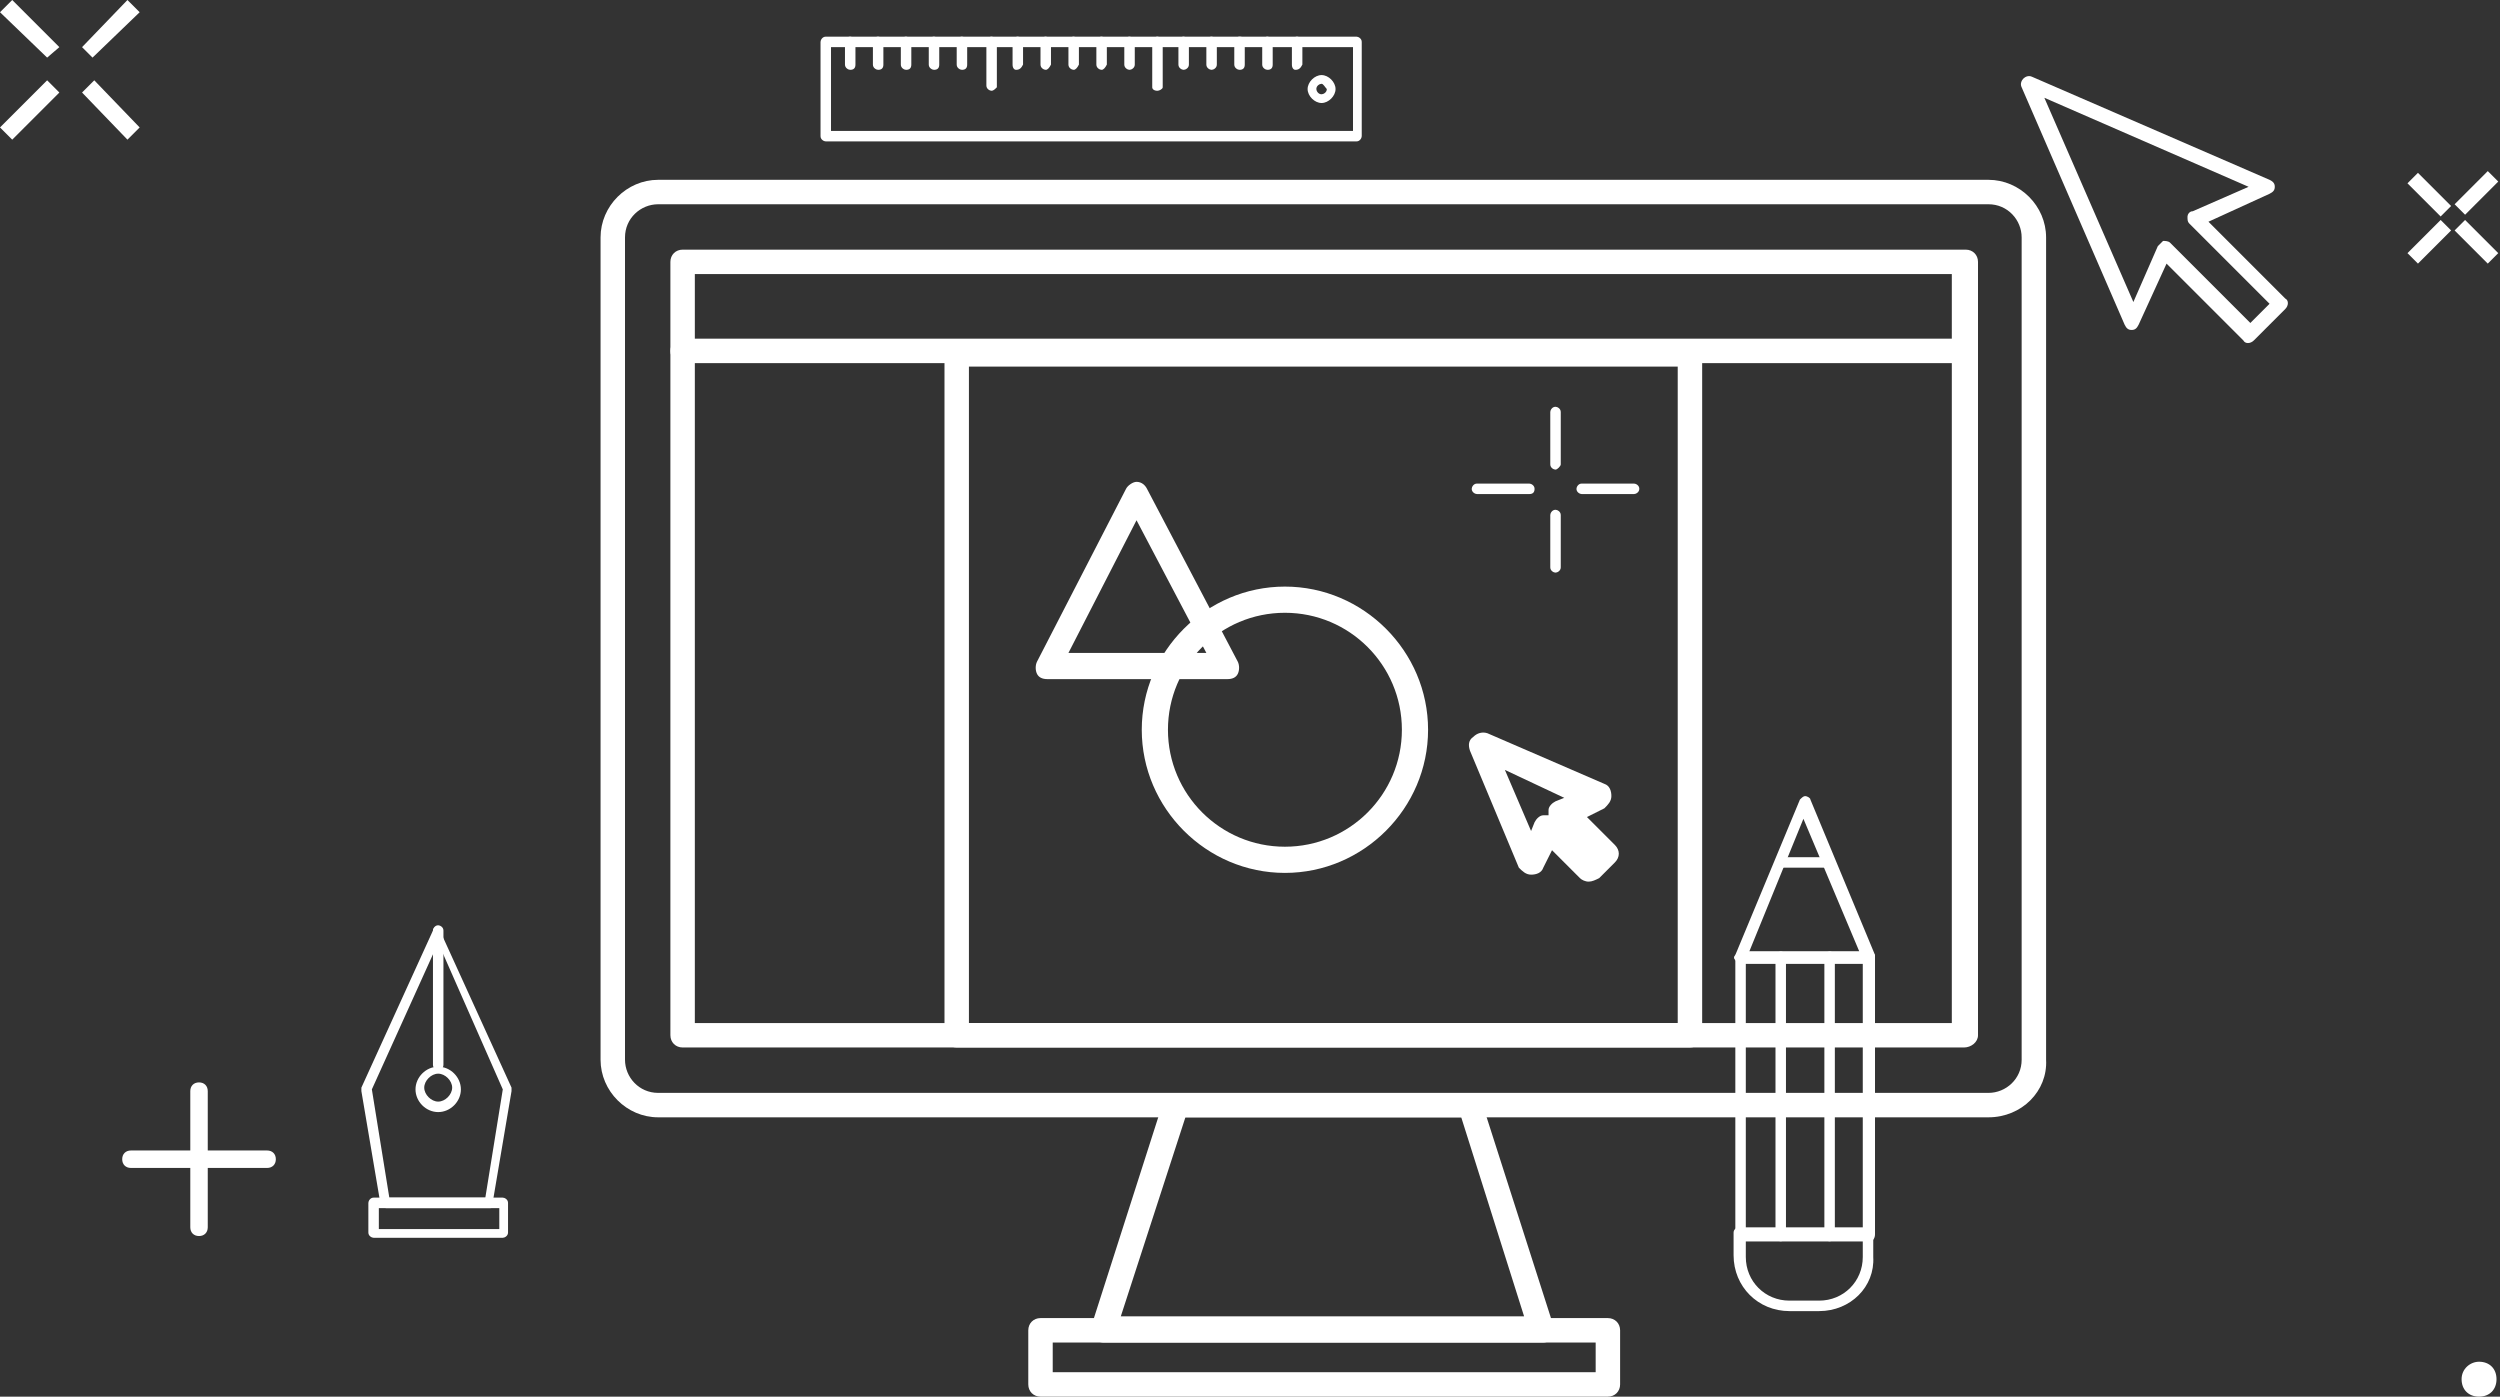
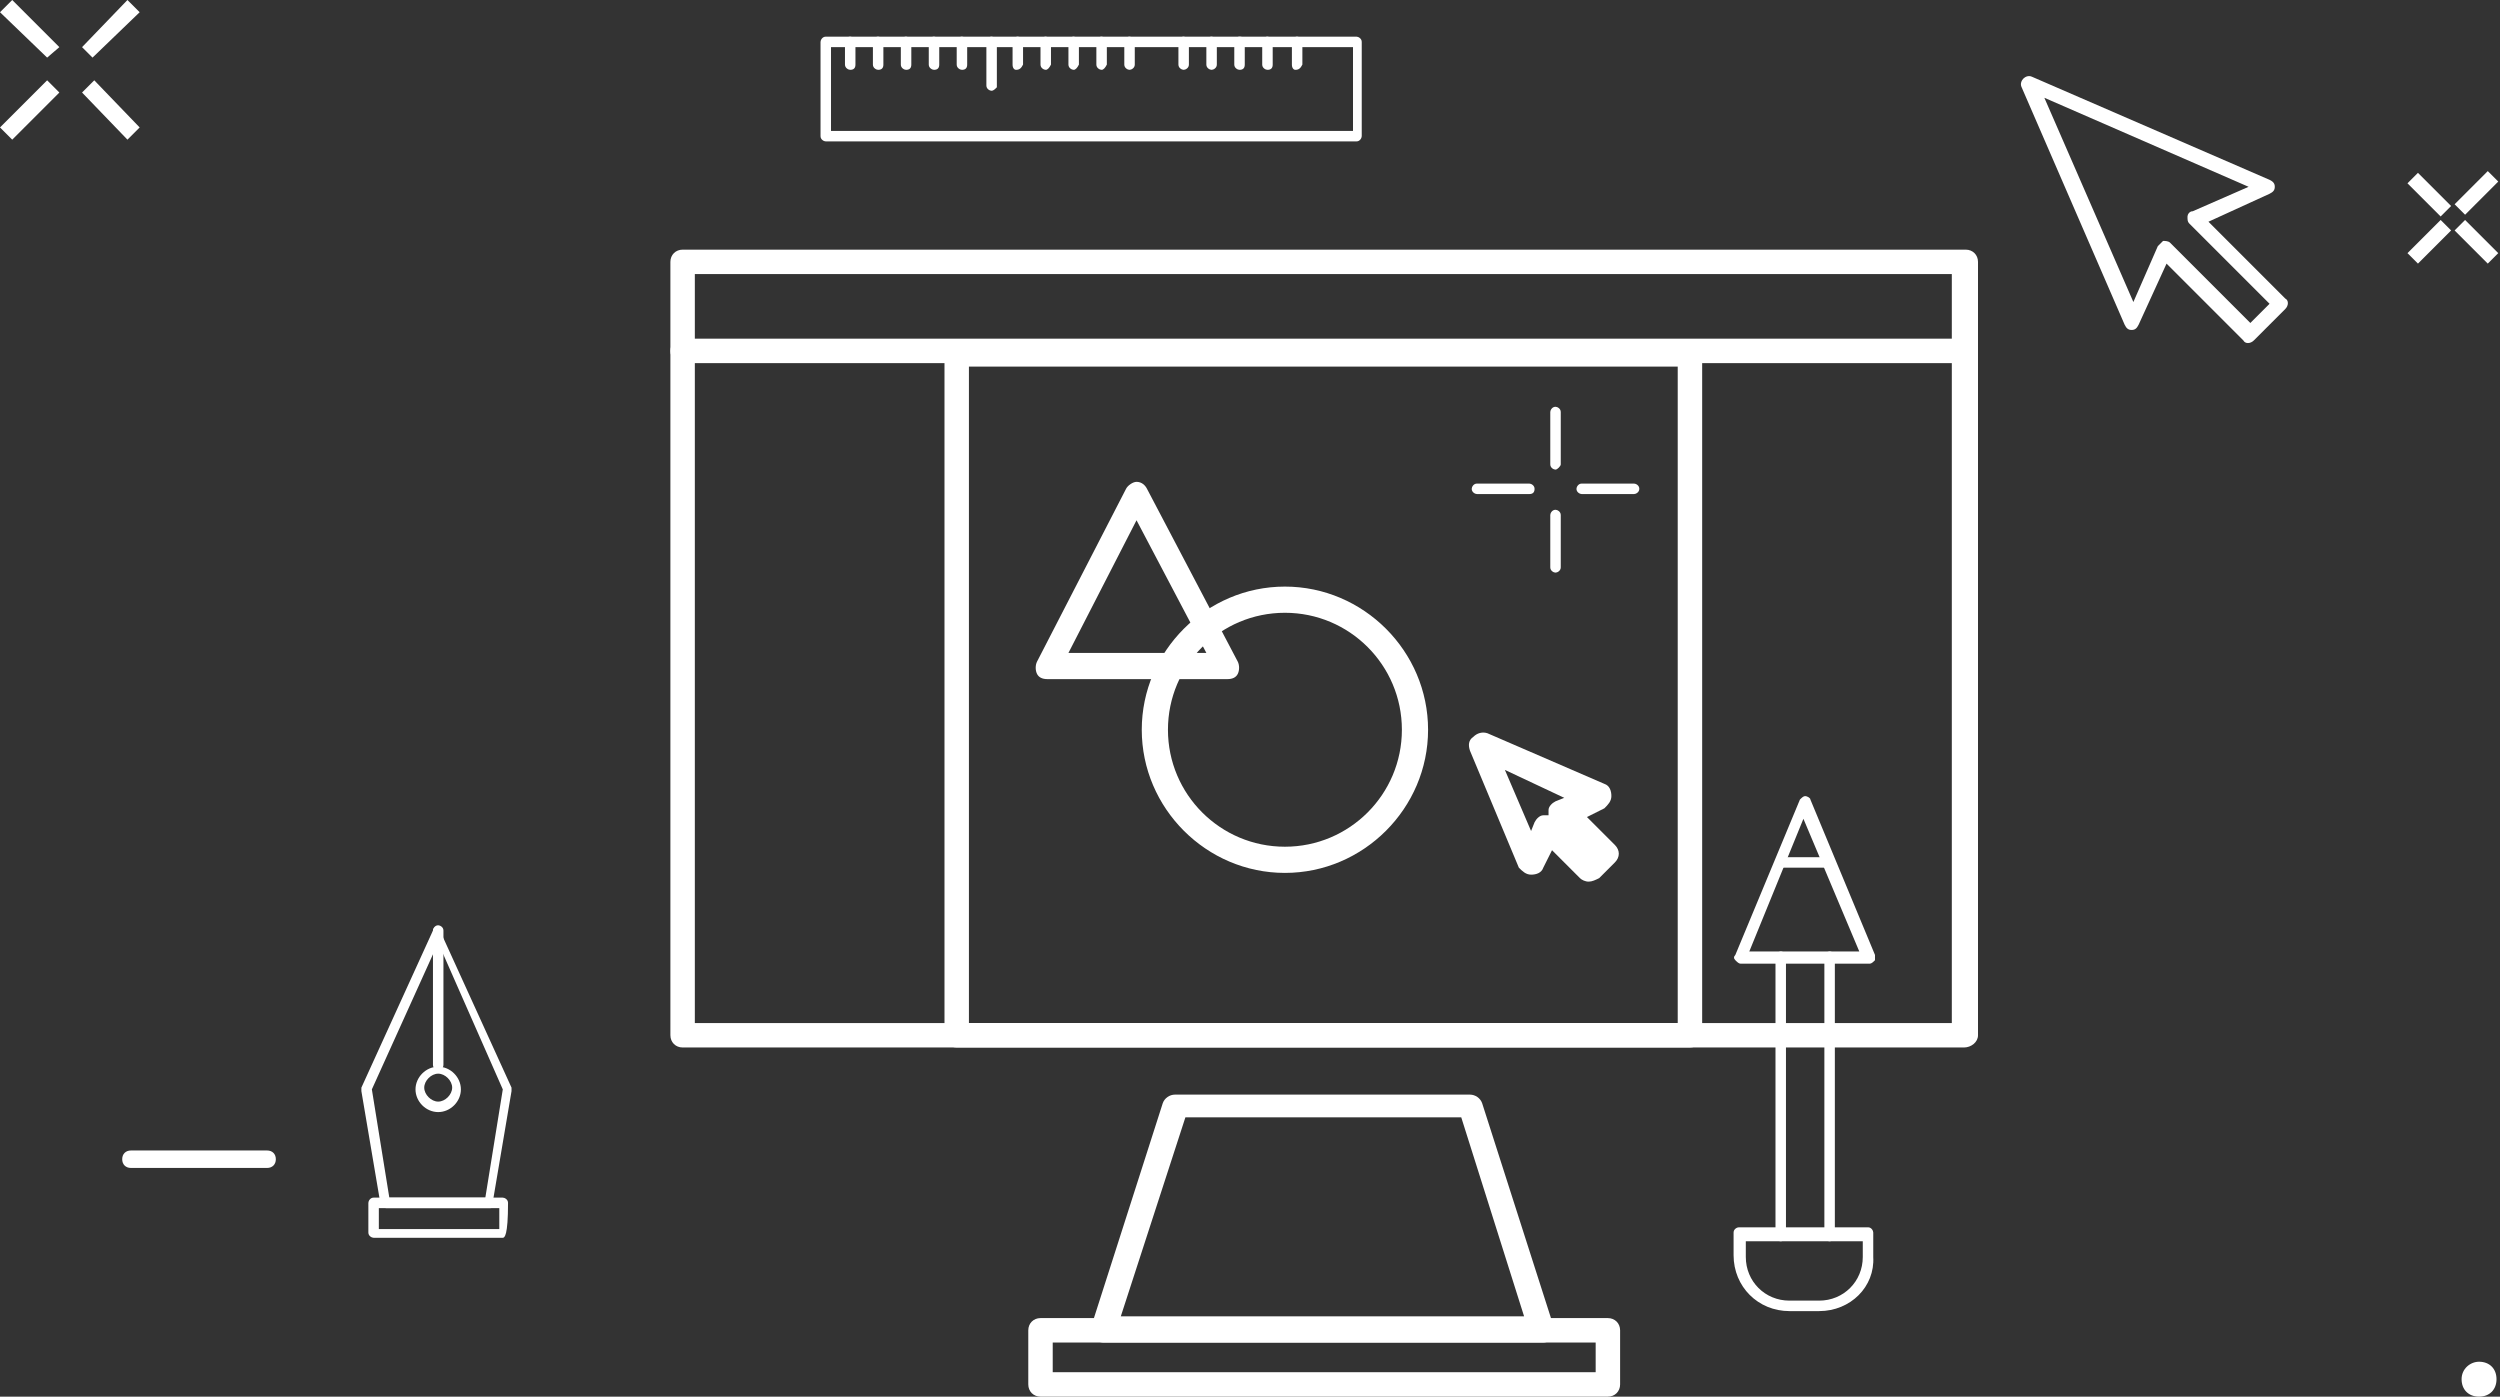
<svg xmlns="http://www.w3.org/2000/svg" version="1.1" id="Layer_1" x="0px" y="0px" viewBox="0 0 143.2 80" style="enable-background:new 0 0 143.2 80;" xml:space="preserve">
  <rect x="0" y="0" width="143.2" height="80" fill="#333333" stroke="none" />
  <style type="text/css">
	.st0{fill:#FFFFFF;}
</style>
  <path class="st0" d="M140.6,11.7l1.9-1.9l0.6,0.6l-1.9,1.9L140.6,11.7z M137.9,14.5l1.9-1.9l0.6,0.6l-1.9,1.9L137.9,14.5z   M137.9,10.5l0.6-0.6l1.9,1.9l-0.6,0.6L137.9,10.5z M4.7,5.3l0.7-0.7L8,7.3L7.3,8L4.7,5.3z M4.7,2.7L7.3,0L8,0.7L5.3,3.3L4.7,2.7z   M0,7.3l2.7-2.7l0.7,0.7L0.7,8L0,7.3z M0,0.7L0.7,0l2.7,2.7L2.7,3.3L0,0.7z M143.1,14.5l-0.6,0.6l-1.9-1.9l0.6-0.6L143.1,14.5z   M142,78c0.6,0,1,0.4,1,1s-0.4,1-1,1s-1-0.4-1-1S141.5,78,142,78z" />
  <g>
    <path class="st0" d="M130.9,17.7l-1.8,1.8c-0.2,0.2-0.5,0.2-0.6,0l-4.4-4.4l-1.6,3.5c-0.1,0.2-0.2,0.3-0.4,0.3   c-0.2,0-0.3-0.1-0.4-0.3l-5.9-13.6c-0.1-0.2,0-0.4,0.1-0.5c0.1-0.1,0.3-0.2,0.5-0.1l13.6,5.9c0.2,0.1,0.3,0.2,0.3,0.4   c0,0.2-0.1,0.3-0.3,0.4l-3.5,1.6l4.4,4.4C131.1,17.2,131.1,17.5,130.9,17.7z M128.9,18.5l1.1-1.1l-4.6-4.6   c-0.1-0.1-0.1-0.2-0.1-0.4c0-0.1,0.1-0.3,0.3-0.3l3.2-1.4l-11.7-5.1l5.1,11.7l1.4-3.2c0.1-0.1,0.2-0.2,0.3-0.3c0.1,0,0.3,0,0.4,0.1   L128.9,18.5z" />
  </g>
  <g>
    <g>
-       <path class="st0" d="M11.4,70.8c-0.3,0-0.5-0.2-0.5-0.5v-7.8c0-0.3,0.2-0.5,0.5-0.5c0.3,0,0.5,0.2,0.5,0.5v7.8    C11.9,70.6,11.7,70.8,11.4,70.8z" />
-     </g>
+       </g>
    <g>
      <path class="st0" d="M15.3,66.9H7.5c-0.3,0-0.5-0.2-0.5-0.5c0-0.3,0.2-0.5,0.5-0.5h7.8c0.3,0,0.5,0.2,0.5,0.5    C15.8,66.7,15.6,66.9,15.3,66.9z" />
    </g>
  </g>
  <g>
    <g>
      <path class="st0" d="M91,50.5c-0.2,0-0.4-0.1-0.5-0.2l-1.6-1.6l-0.5,1c-0.1,0.3-0.4,0.4-0.7,0.4c0,0,0,0,0,0    c-0.3,0-0.5-0.2-0.7-0.4L84.2,43c-0.1-0.3-0.1-0.6,0.2-0.8c0.2-0.2,0.5-0.3,0.8-0.2l6.7,2.9c0.3,0.1,0.4,0.4,0.4,0.7    c0,0.3-0.2,0.5-0.4,0.7l-1,0.5l1.6,1.6c0.3,0.3,0.3,0.7,0,1l-0.9,0.9C91.4,50.4,91.2,50.5,91,50.5z M86.2,44.1l1.5,3.5l0.2-0.5    c0.1-0.2,0.3-0.4,0.5-0.4c0.1,0,0.2,0,0.3,0c0-0.1,0-0.2,0-0.3c0-0.2,0.2-0.4,0.4-0.5l0.5-0.2L86.2,44.1z" />
    </g>
    <g>
-       <path class="st0" d="M113.9,64H37.7c-1.8,0-3.3-1.5-3.3-3.3V13.6c0-1.8,1.5-3.3,3.3-3.3h76.2c1.8,0,3.3,1.5,3.3,3.3v47.1    C117.3,62.5,115.8,64,113.9,64z M37.7,11.7c-1,0-1.9,0.8-1.9,1.9v47.1c0,1,0.8,1.9,1.9,1.9h76.2c1,0,1.9-0.8,1.9-1.9V13.6    c0-1-0.8-1.9-1.9-1.9H37.7z" />
-     </g>
+       </g>
    <g>
      <path class="st0" d="M112.5,60H39.1c-0.4,0-0.7-0.3-0.7-0.7V15c0-0.4,0.3-0.7,0.7-0.7h73.5c0.4,0,0.7,0.3,0.7,0.7v44.3    C113.3,59.7,112.9,60,112.5,60z M39.8,58.6h72V15.7h-72V58.6z" />
    </g>
    <g>
      <path class="st0" d="M96.8,60h-42c-0.4,0-0.7-0.3-0.7-0.7v-39c0-0.4,0.3-0.7,0.7-0.7h42c0.4,0,0.7,0.3,0.7,0.7v39    C97.5,59.7,97.2,60,96.8,60z M55.5,58.6h40.6V21H55.5V58.6z" />
    </g>
    <g>
      <path class="st0" d="M92.1,80H59.6c-0.4,0-0.7-0.3-0.7-0.7v-3.1c0-0.4,0.3-0.7,0.7-0.7h32.5c0.4,0,0.7,0.3,0.7,0.7v3.1    C92.8,79.7,92.5,80,92.1,80z M60.3,78.6h31.1v-1.7H60.3V78.6z" />
    </g>
    <g>
      <path class="st0" d="M88.4,76.9H63.2c-0.2,0-0.4-0.1-0.6-0.3c-0.1-0.2-0.2-0.4-0.1-0.6l4.1-12.8c0.1-0.3,0.4-0.5,0.7-0.5h16.9    c0.3,0,0.6,0.2,0.7,0.5l4.1,12.8c0.1,0.2,0,0.5-0.1,0.6C88.8,76.8,88.6,76.9,88.4,76.9z M64.2,75.4h23.1L83.7,64H67.9L64.2,75.4z" />
    </g>
    <g>
      <path class="st0" d="M112.5,20.8H39.1c-0.4,0-0.7-0.3-0.7-0.7c0-0.4,0.3-0.7,0.7-0.7h73.5c0.4,0,0.7,0.3,0.7,0.7    C113.3,20.5,112.9,20.8,112.5,20.8z" />
    </g>
    <g>
      <path class="st0" d="M73.6,50c-4.5,0-8.2-3.7-8.2-8.2c0-4.5,3.7-8.2,8.2-8.2s8.2,3.7,8.2,8.2C81.8,46.3,78.1,50,73.6,50z     M73.6,35.1c-3.7,0-6.7,3-6.7,6.7s3,6.7,6.7,6.7s6.7-3,6.7-6.7S77.3,35.1,73.6,35.1z" />
    </g>
    <g>
      <path class="st0" d="M70.3,38.9H60c-0.3,0-0.5-0.1-0.6-0.3c-0.1-0.2-0.1-0.5,0-0.7l5.1-9.9c0.1-0.2,0.4-0.4,0.6-0.4    c0.3,0,0.5,0.2,0.6,0.4l5.2,9.9c0.1,0.2,0.1,0.5,0,0.7C70.8,38.8,70.6,38.9,70.3,38.9z M61.2,37.4h7.9l-4-7.6L61.2,37.4z" />
    </g>
  </g>
  <g>
    <g>
      <path class="st0" d="M107.1,55.2h-7.4c-0.1,0-0.2-0.1-0.3-0.2c-0.1-0.1-0.1-0.2,0-0.3l3.7-8.9c0.1-0.1,0.2-0.2,0.3-0.2    c0.1,0,0.3,0.1,0.3,0.2l3.7,8.9c0,0.1,0,0.2,0,0.3C107.3,55.1,107.2,55.2,107.1,55.2z M100.2,54.5h6.3l-3.2-7.6L100.2,54.5z" />
    </g>
    <g>
-       <path class="st0" d="M107.1,71.1h-7.4c-0.2,0-0.3-0.2-0.3-0.3V54.8c0-0.2,0.2-0.3,0.3-0.3h7.4c0.2,0,0.3,0.2,0.3,0.3v15.9    C107.4,70.9,107.3,71.1,107.1,71.1z M100,70.4h6.7V55.2H100V70.4z" />
-     </g>
+       </g>
    <g>
      <path class="st0" d="M104.2,75.1h-1.7c-1.8,0-3.2-1.4-3.2-3.2v-1.3c0-0.2,0.2-0.3,0.3-0.3h7.4c0.2,0,0.3,0.2,0.3,0.3V72    C107.4,73.7,106,75.1,104.2,75.1z M100,71.1V72c0,1.4,1.1,2.5,2.5,2.5h1.7c1.4,0,2.5-1.1,2.5-2.5v-0.9H100z" />
    </g>
    <g>
      <path class="st0" d="M104.8,49.7H102c-0.2,0-0.3-0.2-0.3-0.3c0-0.2,0.2-0.3,0.3-0.3h2.8c0.2,0,0.3,0.2,0.3,0.3    C105.1,49.6,104.9,49.7,104.8,49.7z" />
    </g>
    <g>
      <g>
        <path class="st0" d="M104.8,71.1c-0.2,0-0.3-0.2-0.3-0.3V54.8c0-0.2,0.2-0.3,0.3-0.3c0.2,0,0.3,0.2,0.3,0.3v15.9     C105.1,70.9,105,71.1,104.8,71.1z" />
      </g>
      <g>
        <path class="st0" d="M102,71.1c-0.2,0-0.3-0.2-0.3-0.3V54.8c0-0.2,0.2-0.3,0.3-0.3c0.2,0,0.3,0.2,0.3,0.3v15.9     C102.3,70.9,102.2,71.1,102,71.1z" />
      </g>
    </g>
  </g>
  <g>
    <g>
      <path class="st0" d="M28.1,69.2h-6c-0.1,0-0.2-0.1-0.3-0.2l-1.1-6.5c0-0.1,0-0.1,0-0.2l4.1-9c0-0.1,0.1-0.2,0.2-0.2    s0.2,0.1,0.2,0.2l4.1,9c0,0,0,0.1,0,0.2l-1.1,6.5C28.3,69.1,28.2,69.2,28.1,69.2z M22.3,68.6h5.5l1-6.2L25.1,54l-3.8,8.4    L22.3,68.6z" />
    </g>
    <g>
      <path class="st0" d="M25.1,61.3c-0.1,0-0.3-0.1-0.3-0.3v-7.7c0-0.1,0.1-0.3,0.3-0.3c0.1,0,0.3,0.1,0.3,0.3v7.7    C25.4,61.2,25.2,61.3,25.1,61.3z" />
    </g>
    <g>
      <path class="st0" d="M25.1,63.7c-0.7,0-1.3-0.6-1.3-1.3c0-0.7,0.6-1.3,1.3-1.3c0.7,0,1.3,0.6,1.3,1.3    C26.4,63.1,25.8,63.7,25.1,63.7z M25.1,61.5c-0.4,0-0.8,0.4-0.8,0.8c0,0.4,0.4,0.8,0.8,0.8c0.4,0,0.8-0.4,0.8-0.8    C25.9,61.9,25.5,61.5,25.1,61.5z" />
    </g>
    <g>
-       <path class="st0" d="M28.8,70.9h-7.4c-0.1,0-0.3-0.1-0.3-0.3v-1.7c0-0.1,0.1-0.3,0.3-0.3h7.4c0.1,0,0.3,0.1,0.3,0.3v1.7    C29.1,70.8,28.9,70.9,28.8,70.9z M21.7,70.4h6.9v-1.2h-6.9V70.4z" />
+       <path class="st0" d="M28.8,70.9h-7.4c-0.1,0-0.3-0.1-0.3-0.3v-1.7c0-0.1,0.1-0.3,0.3-0.3h7.4c0.1,0,0.3,0.1,0.3,0.3C29.1,70.8,28.9,70.9,28.8,70.9z M21.7,70.4h6.9v-1.2h-6.9V70.4z" />
    </g>
  </g>
  <g>
    <g>
      <path class="st0" d="M89.1,26.9c-0.1,0-0.3-0.1-0.3-0.3v-3c0-0.1,0.1-0.3,0.3-0.3c0.1,0,0.3,0.1,0.3,0.3v3    C89.4,26.7,89.2,26.9,89.1,26.9z" />
    </g>
    <g>
      <path class="st0" d="M89.1,32.8c-0.1,0-0.3-0.1-0.3-0.3v-3c0-0.1,0.1-0.3,0.3-0.3c0.1,0,0.3,0.1,0.3,0.3v3    C89.4,32.7,89.2,32.8,89.1,32.8z" />
    </g>
    <g>
      <path class="st0" d="M87.6,28.3h-3c-0.1,0-0.3-0.1-0.3-0.3c0-0.1,0.1-0.3,0.3-0.3h3c0.1,0,0.3,0.1,0.3,0.3    C87.9,28.2,87.8,28.3,87.6,28.3z" />
    </g>
    <g>
      <path class="st0" d="M93.6,28.3h-3c-0.1,0-0.3-0.1-0.3-0.3c0-0.1,0.1-0.3,0.3-0.3h3c0.1,0,0.3,0.1,0.3,0.3    C93.9,28.2,93.7,28.3,93.6,28.3z" />
    </g>
  </g>
  <g>
    <g>
      <path class="st0" d="M77.7,8.1H47.3c-0.1,0-0.3-0.1-0.3-0.3V2.4c0-0.1,0.1-0.3,0.3-0.3h30.4c0.1,0,0.3,0.1,0.3,0.3v5.4    C78,7.9,77.9,8.1,77.7,8.1z M47.6,7.5h29.9V2.7H47.6V7.5z" />
    </g>
    <g>
      <path class="st0" d="M48.7,4c-0.1,0-0.3-0.1-0.3-0.3V2.4c0-0.1,0.1-0.3,0.3-0.3c0.1,0,0.3,0.1,0.3,0.3v1.3C49,3.9,48.9,4,48.7,4z" />
    </g>
    <g>
      <path class="st0" d="M50.3,4C50.2,4,50,3.9,50,3.7V2.4c0-0.1,0.1-0.3,0.3-0.3c0.1,0,0.3,0.1,0.3,0.3v1.3C50.6,3.9,50.5,4,50.3,4z" />
    </g>
    <g>
      <path class="st0" d="M51.9,4c-0.1,0-0.3-0.1-0.3-0.3V2.4c0-0.1,0.1-0.3,0.3-0.3c0.1,0,0.3,0.1,0.3,0.3v1.3C52.2,3.9,52.1,4,51.9,4    z" />
    </g>
    <g>
      <path class="st0" d="M53.5,4c-0.1,0-0.3-0.1-0.3-0.3V2.4c0-0.1,0.1-0.3,0.3-0.3c0.1,0,0.3,0.1,0.3,0.3v1.3C53.8,3.9,53.7,4,53.5,4    z" />
    </g>
    <g>
      <path class="st0" d="M55.1,4c-0.1,0-0.3-0.1-0.3-0.3V2.4c0-0.1,0.1-0.3,0.3-0.3c0.1,0,0.3,0.1,0.3,0.3v1.3C55.4,3.9,55.3,4,55.1,4    z" />
    </g>
    <g>
      <path class="st0" d="M56.8,5.2c-0.1,0-0.3-0.1-0.3-0.3V2.4c0-0.1,0.1-0.3,0.3-0.3c0.1,0,0.3,0.1,0.3,0.3V5    C57,5.1,56.9,5.2,56.8,5.2z" />
    </g>
    <g>
      <path class="st0" d="M58.2,4C58.1,4,58,3.9,58,3.7V2.4c0-0.1,0.1-0.3,0.3-0.3c0.1,0,0.3,0.1,0.3,0.3v1.3C58.5,3.9,58.4,4,58.2,4z" />
    </g>
    <g>
      <path class="st0" d="M59.9,4c-0.1,0-0.3-0.1-0.3-0.3V2.4c0-0.1,0.1-0.3,0.3-0.3c0.1,0,0.3,0.1,0.3,0.3v1.3C60.1,3.9,60,4,59.9,4z" />
    </g>
    <g>
      <path class="st0" d="M61.5,4c-0.1,0-0.3-0.1-0.3-0.3V2.4c0-0.1,0.1-0.3,0.3-0.3c0.1,0,0.3,0.1,0.3,0.3v1.3C61.7,3.9,61.6,4,61.5,4    z" />
    </g>
    <g>
      <path class="st0" d="M63.1,4c-0.1,0-0.3-0.1-0.3-0.3V2.4c0-0.1,0.1-0.3,0.3-0.3c0.1,0,0.3,0.1,0.3,0.3v1.3C63.3,3.9,63.2,4,63.1,4    z" />
    </g>
    <g>
      <path class="st0" d="M64.7,4c-0.1,0-0.3-0.1-0.3-0.3V2.4c0-0.1,0.1-0.3,0.3-0.3c0.1,0,0.3,0.1,0.3,0.3v1.3C65,3.9,64.8,4,64.7,4z" />
    </g>
    <g>
-       <path class="st0" d="M66.3,5.2C66.1,5.2,66,5.1,66,5V2.4c0-0.1,0.1-0.3,0.3-0.3c0.1,0,0.3,0.1,0.3,0.3V5    C66.6,5.1,66.4,5.2,66.3,5.2z" />
-     </g>
+       </g>
    <g>
      <path class="st0" d="M67.8,4c-0.1,0-0.3-0.1-0.3-0.3V2.4c0-0.1,0.1-0.3,0.3-0.3c0.1,0,0.3,0.1,0.3,0.3v1.3C68.1,3.9,67.9,4,67.8,4    z" />
    </g>
    <g>
      <path class="st0" d="M69.4,4c-0.1,0-0.3-0.1-0.3-0.3V2.4c0-0.1,0.1-0.3,0.3-0.3c0.1,0,0.3,0.1,0.3,0.3v1.3C69.7,3.9,69.5,4,69.4,4    z" />
    </g>
    <g>
      <path class="st0" d="M71,4c-0.1,0-0.3-0.1-0.3-0.3V2.4c0-0.1,0.1-0.3,0.3-0.3s0.3,0.1,0.3,0.3v1.3C71.3,3.9,71.2,4,71,4z" />
    </g>
    <g>
      <path class="st0" d="M72.6,4c-0.1,0-0.3-0.1-0.3-0.3V2.4c0-0.1,0.1-0.3,0.3-0.3c0.1,0,0.3,0.1,0.3,0.3v1.3C72.9,3.9,72.8,4,72.6,4    z" />
    </g>
    <g>
      <path class="st0" d="M74.2,4C74.1,4,74,3.9,74,3.7V2.4c0-0.1,0.1-0.3,0.3-0.3c0.1,0,0.3,0.1,0.3,0.3v1.3C74.5,3.9,74.4,4,74.2,4z" />
    </g>
    <g>
-       <path class="st0" d="M75.7,5.9c-0.4,0-0.8-0.4-0.8-0.8s0.4-0.8,0.8-0.8c0.4,0,0.8,0.4,0.8,0.8S76.1,5.9,75.7,5.9z M75.7,4.8    c-0.1,0-0.3,0.1-0.3,0.3c0,0.1,0.1,0.3,0.3,0.3c0.1,0,0.3-0.1,0.3-0.3C75.9,5,75.8,4.8,75.7,4.8z" />
-     </g>
+       </g>
  </g>
</svg>